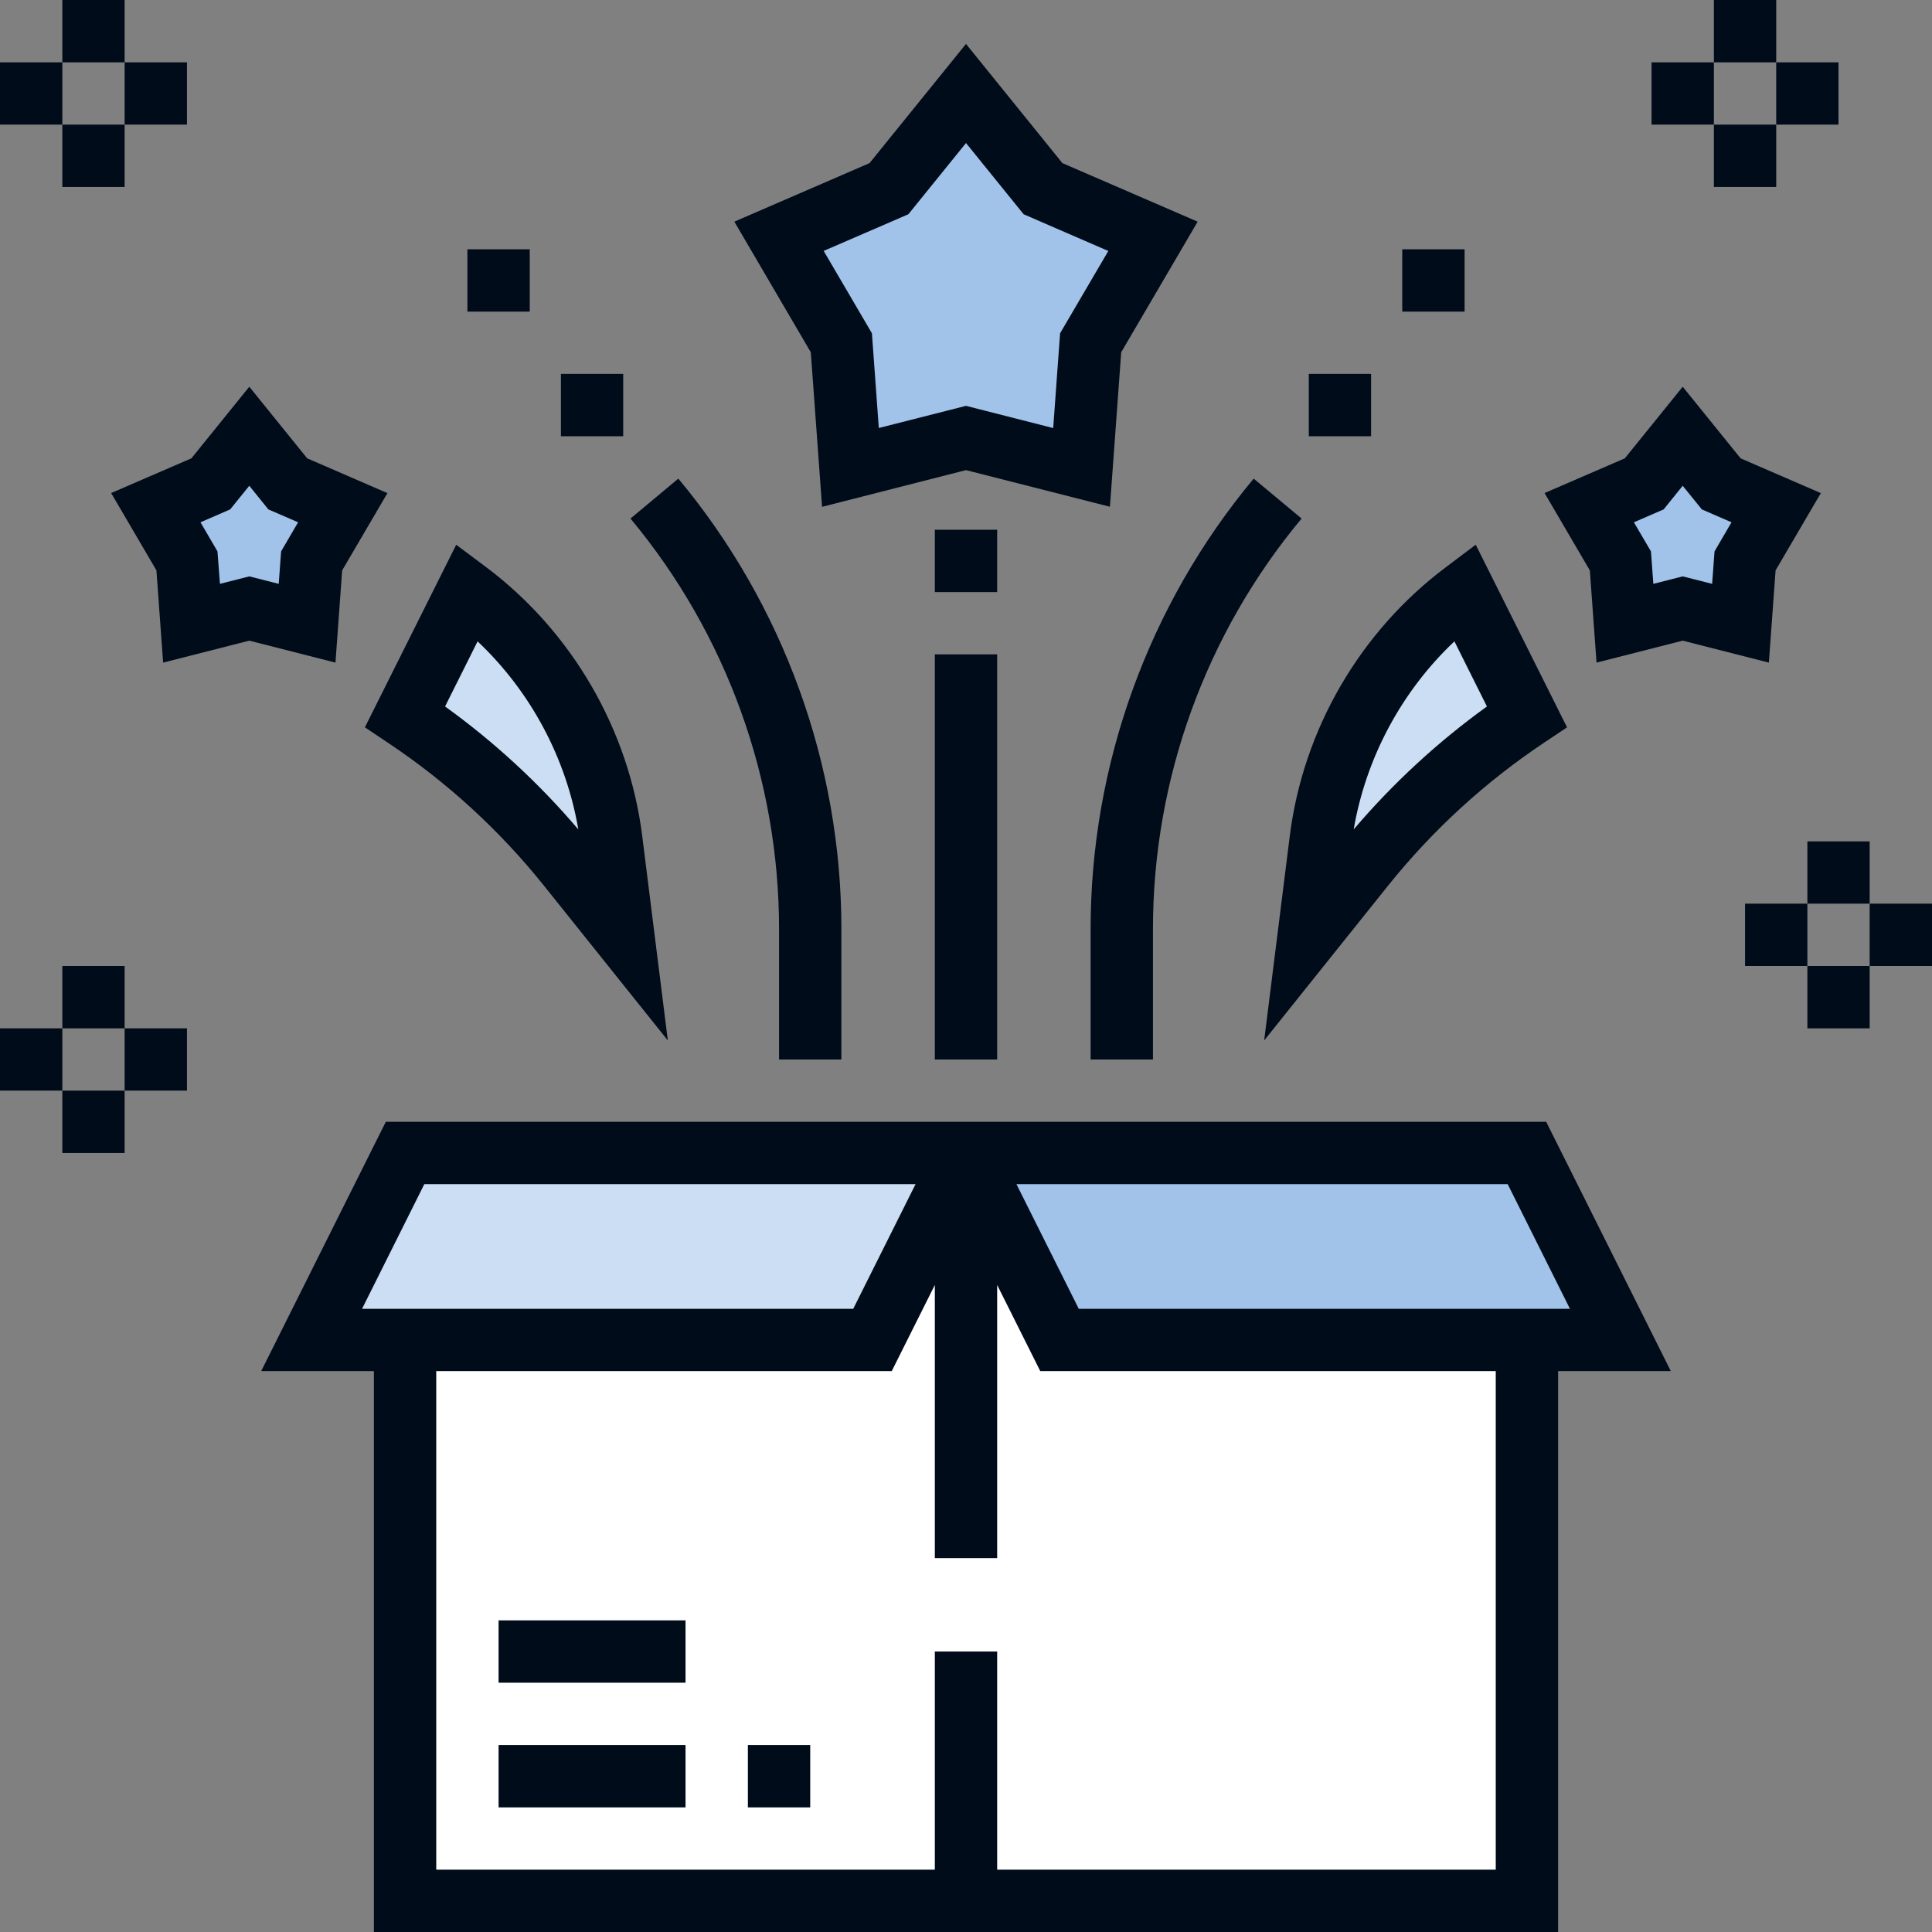
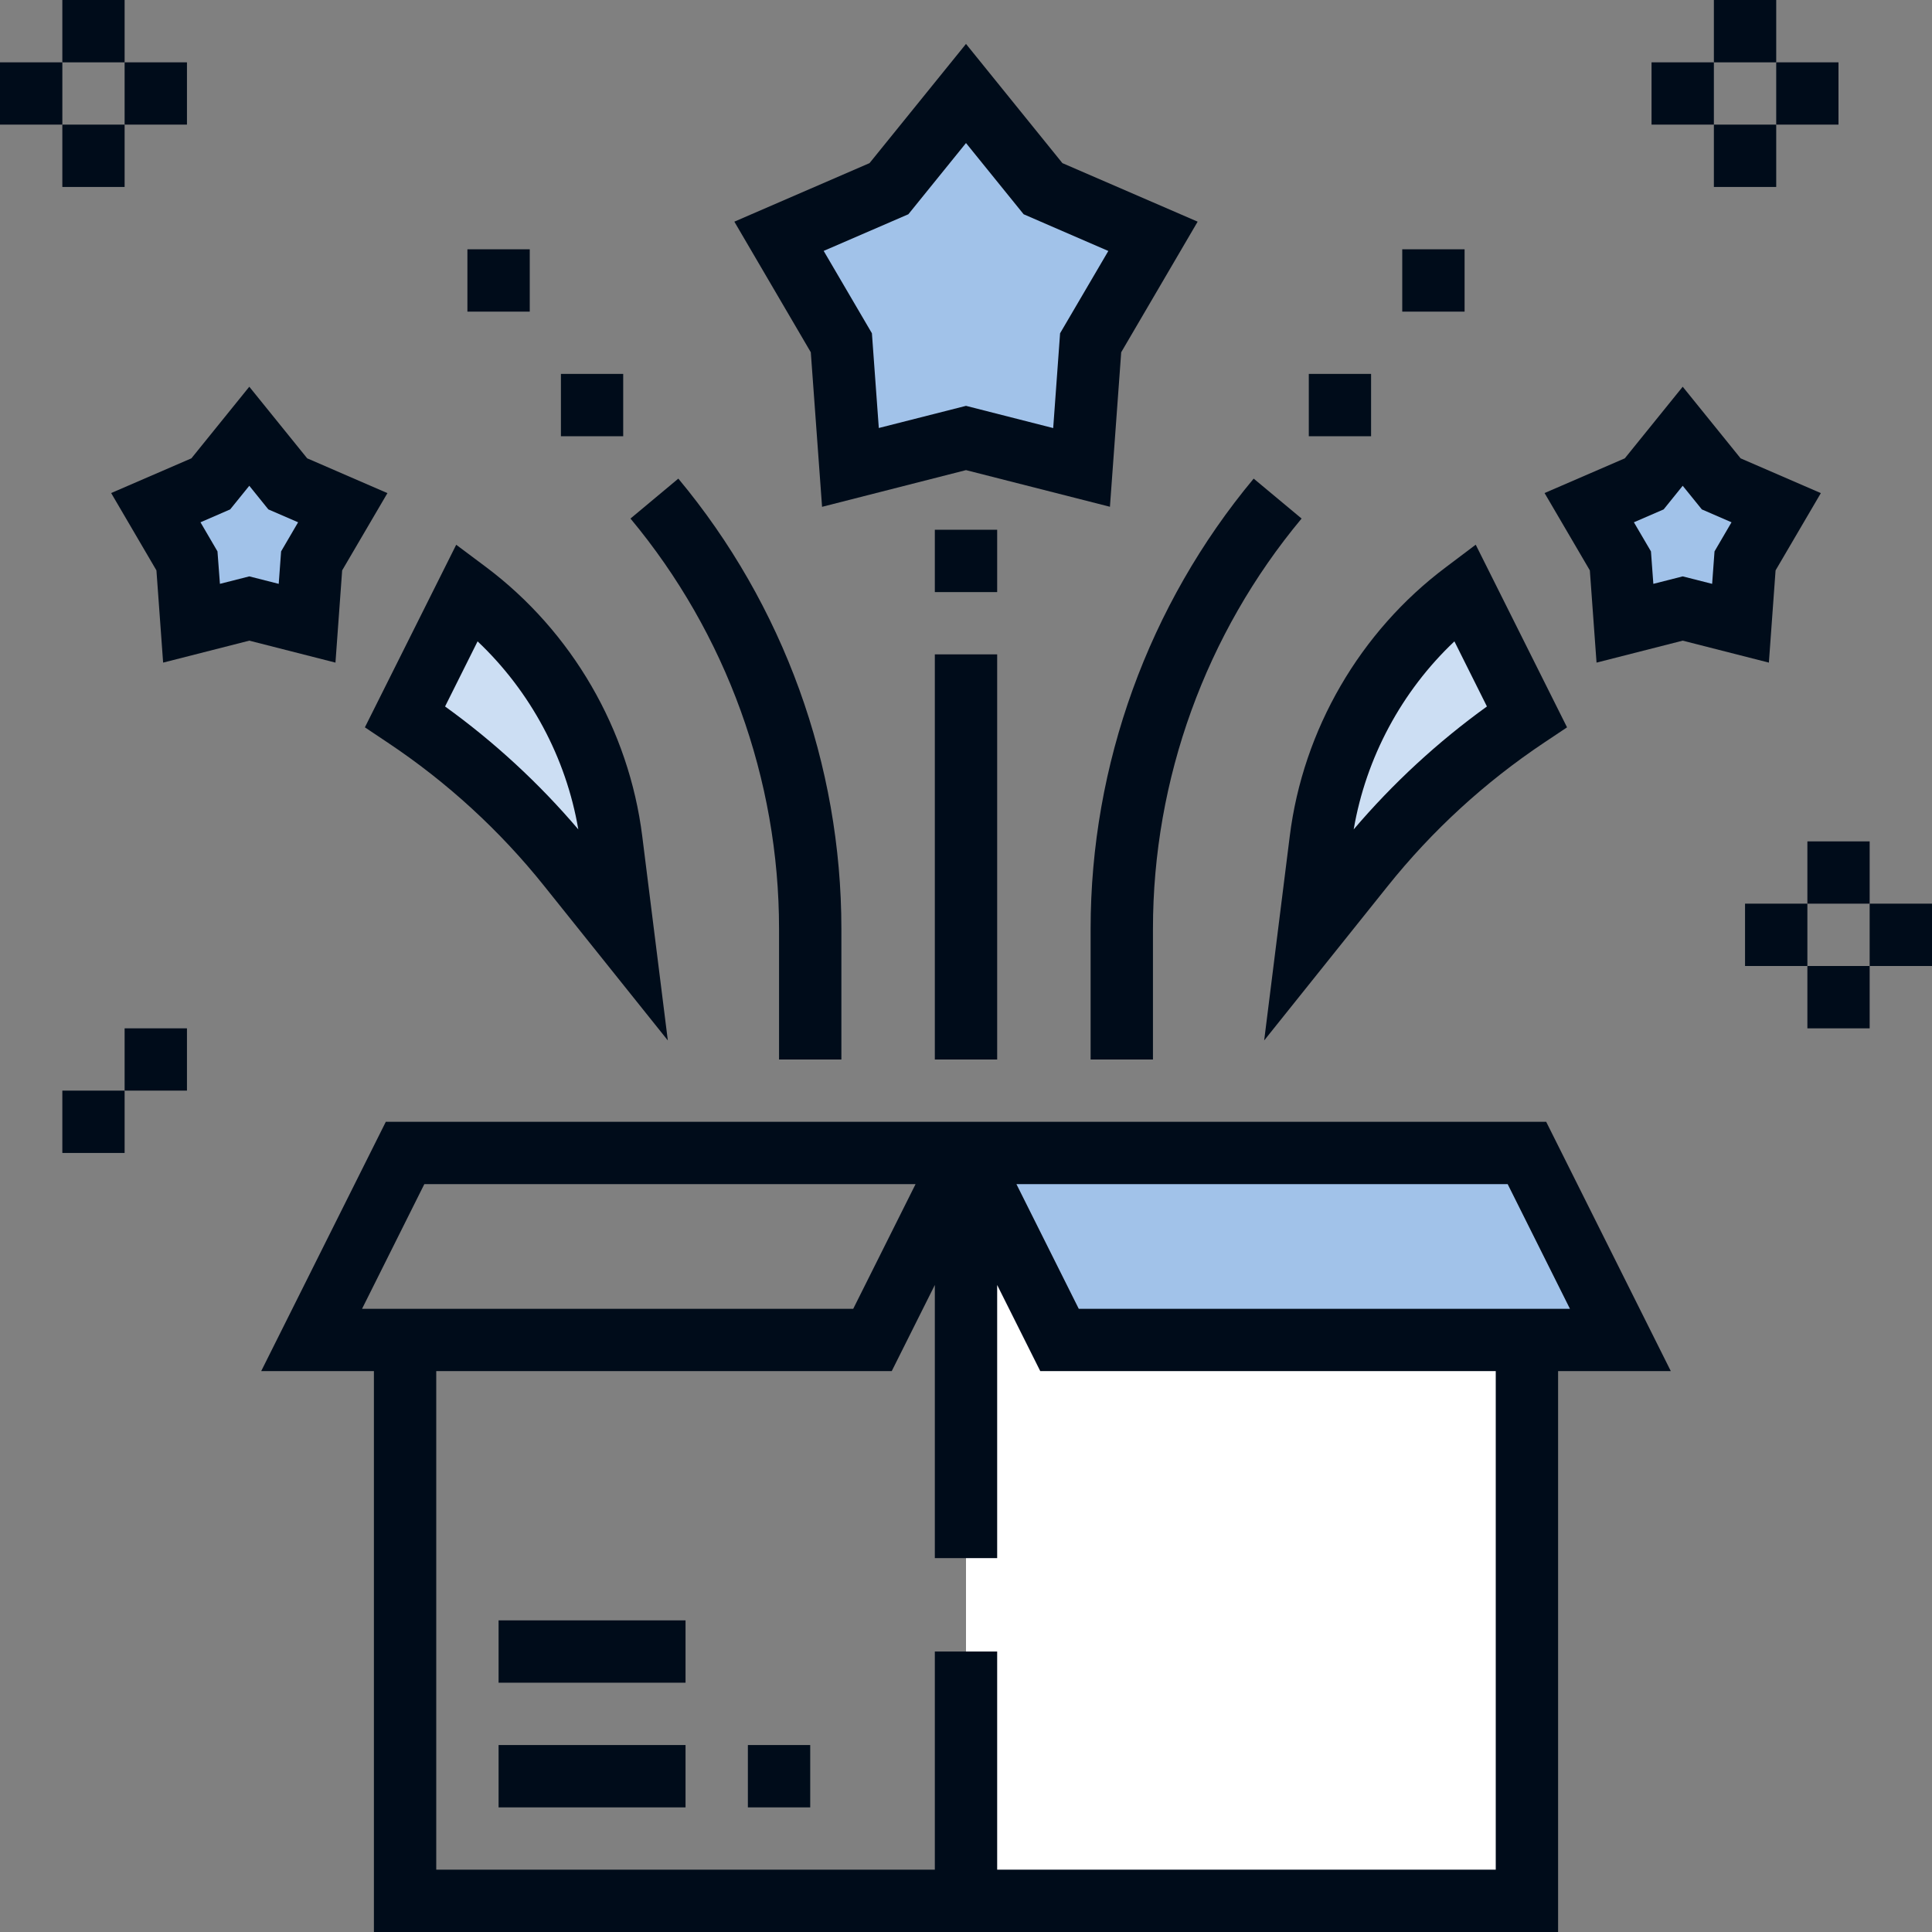
<svg xmlns="http://www.w3.org/2000/svg" width="30px" height="30px" viewBox="0 0 30 30" version="1.1">
  <rect x="0" y="0" width="30" height="30" fill="#808080" stroke="none" />
  <title>79190F7E-188D-4113-8963-2E4A9E0E8EA2</title>
  <g id="Mobile-360" stroke="none" stroke-width="1" fill="none" fill-rule="evenodd">
    <g id="Naslovnica-R5-Otvoreni-Sitemap-Biciklizam" transform="translate(-33, -5455)">
      <g id="Otvoreni-sitemap" transform="translate(16, 4574)">
        <g id="Novi-artikli" transform="translate(0, 872)">
          <g id="new-product-(1)" transform="translate(17, 9)">
            <polygon id="Path" fill="#FFFFFF" fill-rule="nonzero" points="16.452 20.806 23.71 20.806 23.71 29.516 15 29.516 15 17.903" />
-             <polygon id="Path" fill="#FFFFFF" fill-rule="nonzero" points="15 29.516 6.29 29.516 6.29 20.806 13.548 20.806 15 17.903" />
            <polygon id="Path" fill="#A1C2E9" points="23.71 17.903 25.161 20.806 16.452 20.806 15 17.903" />
-             <polygon id="Path" fill="#CCDEF3" fill-rule="nonzero" points="15 17.903 13.548 20.806 4.839 20.806 6.29 17.903" />
            <path d="M22.742,9.194 L23.71,11.129 C22.747,11.773 21.89,12.557 21.169,13.461 L20.323,14.516 L20.506,13.045 C20.603,12.281 20.855,11.545 21.232,10.892 C21.61,10.239 22.123,9.658 22.742,9.194 Z" id="Path" fill="#CCDEF3" fill-rule="nonzero" />
            <path d="M9.494,13.045 L9.677,14.516 L8.831,13.461 C8.11,12.557 7.253,11.773 6.29,11.129 L7.258,9.194 C7.877,9.658 8.39,10.239 8.768,10.892 C9.145,11.545 9.397,12.281 9.494,13.045 Z" id="Path" fill="#CCDEF3" fill-rule="nonzero" />
            <g id="Group" transform="translate(2.419, 1.452)" fill="#A1C2E9">
              <polygon id="Path" points="25.161 6.431 24.677 7.258 24.605 8.226 23.71 7.998 22.814 8.226 22.742 7.258 22.258 6.431 23.11 6.063 23.71 5.323 24.31 6.063" />
              <polygon id="Path" points="15.484 2.216 14.516 3.871 14.376 5.806 12.581 5.352 10.786 5.806 10.645 3.871 9.677 2.216 11.385 1.481 12.581 0 13.776 1.481" />
              <polygon id="Path" points="2.903 6.431 2.419 7.258 2.347 8.226 1.452 7.998 0.556 8.226 0.484 7.258 0 6.431 0.851 6.063 1.452 5.323 2.052 6.063" />
            </g>
            <path d="M24.009,17.419 L5.991,17.419 L4.056,21.29 L5.806,21.29 L5.806,30 L24.194,30 L24.194,21.29 L25.944,21.29 L24.009,17.419 Z M23.411,18.387 L24.378,20.323 L16.751,20.323 L15.783,18.387 L23.411,18.387 Z M6.589,18.387 L14.217,18.387 L13.249,20.323 L5.622,20.323 L6.589,18.387 Z M23.226,29.032 L15.484,29.032 L15.484,25.645 L14.516,25.645 L14.516,29.032 L6.774,29.032 L6.774,21.29 L13.847,21.29 L14.516,19.953 L14.516,24.194 L15.484,24.194 L15.484,19.953 L16.153,21.29 L23.226,21.29 L23.226,29.032 Z" id="Shape" fill="#000C1A" fill-rule="nonzero" />
            <polygon id="Path" fill="#000C1A" fill-rule="nonzero" points="7.742 25.161 10.645 25.161 10.645 26.129 7.742 26.129" />
            <polygon id="Path" fill="#000C1A" fill-rule="nonzero" points="7.742 27.097 10.645 27.097 10.645 28.065 7.742 28.065" />
            <polygon id="Path" fill="#000C1A" fill-rule="nonzero" points="11.613 27.097 12.581 27.097 12.581 28.065 11.613 28.065" />
            <path d="M12.765,7.87 L15,7.3 L17.235,7.869 L17.41,5.47 L18.597,3.442 L16.497,2.533 L15,0.682 L13.502,2.533 L11.403,3.442 L12.59,5.47 L12.765,7.87 Z M14.105,3.327 L15,2.221 L15.895,3.327 L17.21,3.897 L16.461,5.175 L16.354,6.647 L15,6.302 L13.646,6.646 L13.539,5.175 L12.79,3.896 L14.105,3.327 Z" id="Shape" fill="#000C1A" fill-rule="nonzero" />
            <path d="M5.313,8.857 L6.016,7.657 L4.77,7.117 L3.871,6.005 L2.972,7.117 L1.726,7.656 L2.429,8.857 L2.533,10.289 L3.871,9.948 L5.209,10.289 L5.313,8.857 Z M4.365,8.562 L4.328,9.066 L3.871,8.95 L3.415,9.066 L3.377,8.562 L3.113,8.11 L3.574,7.91 L3.871,7.543 L4.167,7.91 L4.629,8.11 L4.365,8.562 Z" id="Shape" fill="#000C1A" fill-rule="nonzero" />
            <path d="M27.571,8.857 L28.274,7.657 L27.028,7.117 L26.129,6.005 L25.23,7.117 L23.984,7.656 L24.687,8.857 L24.791,10.289 L26.129,9.948 L27.467,10.289 L27.571,8.857 Z M26.623,8.562 L26.586,9.066 L26.129,8.95 L25.673,9.066 L25.636,8.562 L25.371,8.11 L25.833,7.91 L26.129,7.543 L26.426,7.91 L26.887,8.11 L26.623,8.562 Z" id="Shape" fill="#000C1A" fill-rule="nonzero" />
            <path d="M6.022,11.532 C6.943,12.146 7.762,12.896 8.453,13.761 L10.37,16.156 L9.973,12.986 C9.766,11.33 8.882,9.807 7.548,8.806 L7.084,8.459 L5.666,11.294 L6.022,11.532 Z M7.416,9.959 C8.235,10.733 8.79,11.764 8.98,12.879 C8.369,12.161 7.675,11.521 6.911,10.97 L7.416,9.959 Z" id="Shape" fill="#000C1A" fill-rule="nonzero" />
            <path d="M20.027,12.986 L19.63,16.156 L21.547,13.761 C22.239,12.896 23.057,12.146 23.978,11.531 L24.333,11.294 L22.915,8.458 L22.452,8.807 C21.118,9.807 20.233,11.33 20.027,12.986 L20.027,12.986 Z M23.089,10.97 C22.325,11.521 21.631,12.161 21.02,12.879 C21.211,11.764 21.765,10.733 22.584,9.959 L23.089,10.97 Z" id="Shape" fill="#000C1A" fill-rule="nonzero" />
            <path d="M16.935,16.452 L17.903,16.452 L17.903,14.424 C17.903,12.1 18.722,9.838 20.211,8.052 L19.467,7.432 C17.834,9.392 16.935,11.875 16.935,14.424 L16.935,16.452 Z" id="Path" fill="#000C1A" fill-rule="nonzero" />
            <polygon id="Path" fill="#000C1A" fill-rule="nonzero" points="20.323 5.806 21.29 5.806 21.29 6.774 20.323 6.774" />
            <polygon id="Path" fill="#000C1A" fill-rule="nonzero" points="21.774 3.871 22.742 3.871 22.742 4.839 21.774 4.839" />
            <path d="M12.097,16.452 L13.065,16.452 L13.065,14.424 C13.065,11.874 12.166,9.392 10.533,7.432 L9.79,8.052 C11.278,9.838 12.097,12.1 12.097,14.424 L12.097,16.452 Z" id="Path" fill="#000C1A" fill-rule="nonzero" />
            <polygon id="Path" fill="#000C1A" fill-rule="nonzero" points="8.71 5.806 9.677 5.806 9.677 6.774 8.71 6.774" />
            <polygon id="Path" fill="#000C1A" fill-rule="nonzero" points="7.258 3.871 8.226 3.871 8.226 4.839 7.258 4.839" />
            <polygon id="Path" fill="#000C1A" fill-rule="nonzero" points="14.516 8.226 15.484 8.226 15.484 9.194 14.516 9.194" />
            <polygon id="Path" fill="#000C1A" fill-rule="nonzero" points="14.516 10.161 15.484 10.161 15.484 16.452 14.516 16.452" />
            <polygon id="Path" fill="#000C1A" fill-rule="nonzero" points="28.065 13.065 29.032 13.065 29.032 14.032 28.065 14.032" />
            <polygon id="Path" fill="#000C1A" fill-rule="nonzero" points="28.065 15 29.032 15 29.032 15.968 28.065 15.968" />
            <polygon id="Path" fill="#000C1A" fill-rule="nonzero" points="29.032 14.032 30 14.032 30 15 29.032 15" />
            <polygon id="Path" fill="#000C1A" fill-rule="nonzero" points="27.097 14.032 28.065 14.032 28.065 15 27.097 15" />
            <polygon id="Path" fill="#000C1A" fill-rule="nonzero" points="26.613 0 27.581 0 27.581 0.968 26.613 0.968" />
            <polygon id="Path" fill="#000C1A" fill-rule="nonzero" points="26.613 1.935 27.581 1.935 27.581 2.903 26.613 2.903" />
            <polygon id="Path" fill="#000C1A" fill-rule="nonzero" points="27.581 0.968 28.548 0.968 28.548 1.935 27.581 1.935" />
            <polygon id="Path" fill="#000C1A" fill-rule="nonzero" points="25.645 0.968 26.613 0.968 26.613 1.935 25.645 1.935" />
-             <polygon id="Path" fill="#000C1A" fill-rule="nonzero" points="0.968 15 1.935 15 1.935 15.968 0.968 15.968" />
            <polygon id="Path" fill="#000C1A" fill-rule="nonzero" points="0.968 16.935 1.935 16.935 1.935 17.903 0.968 17.903" />
            <polygon id="Path" fill="#000C1A" fill-rule="nonzero" points="1.935 15.968 2.903 15.968 2.903 16.935 1.935 16.935" />
-             <polygon id="Path" fill="#000C1A" fill-rule="nonzero" points="0 15.968 0.968 15.968 0.968 16.935 0 16.935" />
            <polygon id="Path" fill="#000C1A" fill-rule="nonzero" points="0.968 0 1.935 0 1.935 0.968 0.968 0.968" />
            <polygon id="Path" fill="#000C1A" fill-rule="nonzero" points="0.968 1.935 1.935 1.935 1.935 2.903 0.968 2.903" />
            <polygon id="Path" fill="#000C1A" fill-rule="nonzero" points="1.935 0.968 2.903 0.968 2.903 1.935 1.935 1.935" />
            <polygon id="Path" fill="#000C1A" fill-rule="nonzero" points="0 0.968 0.968 0.968 0.968 1.935 0 1.935" />
          </g>
        </g>
      </g>
    </g>
  </g>
</svg>